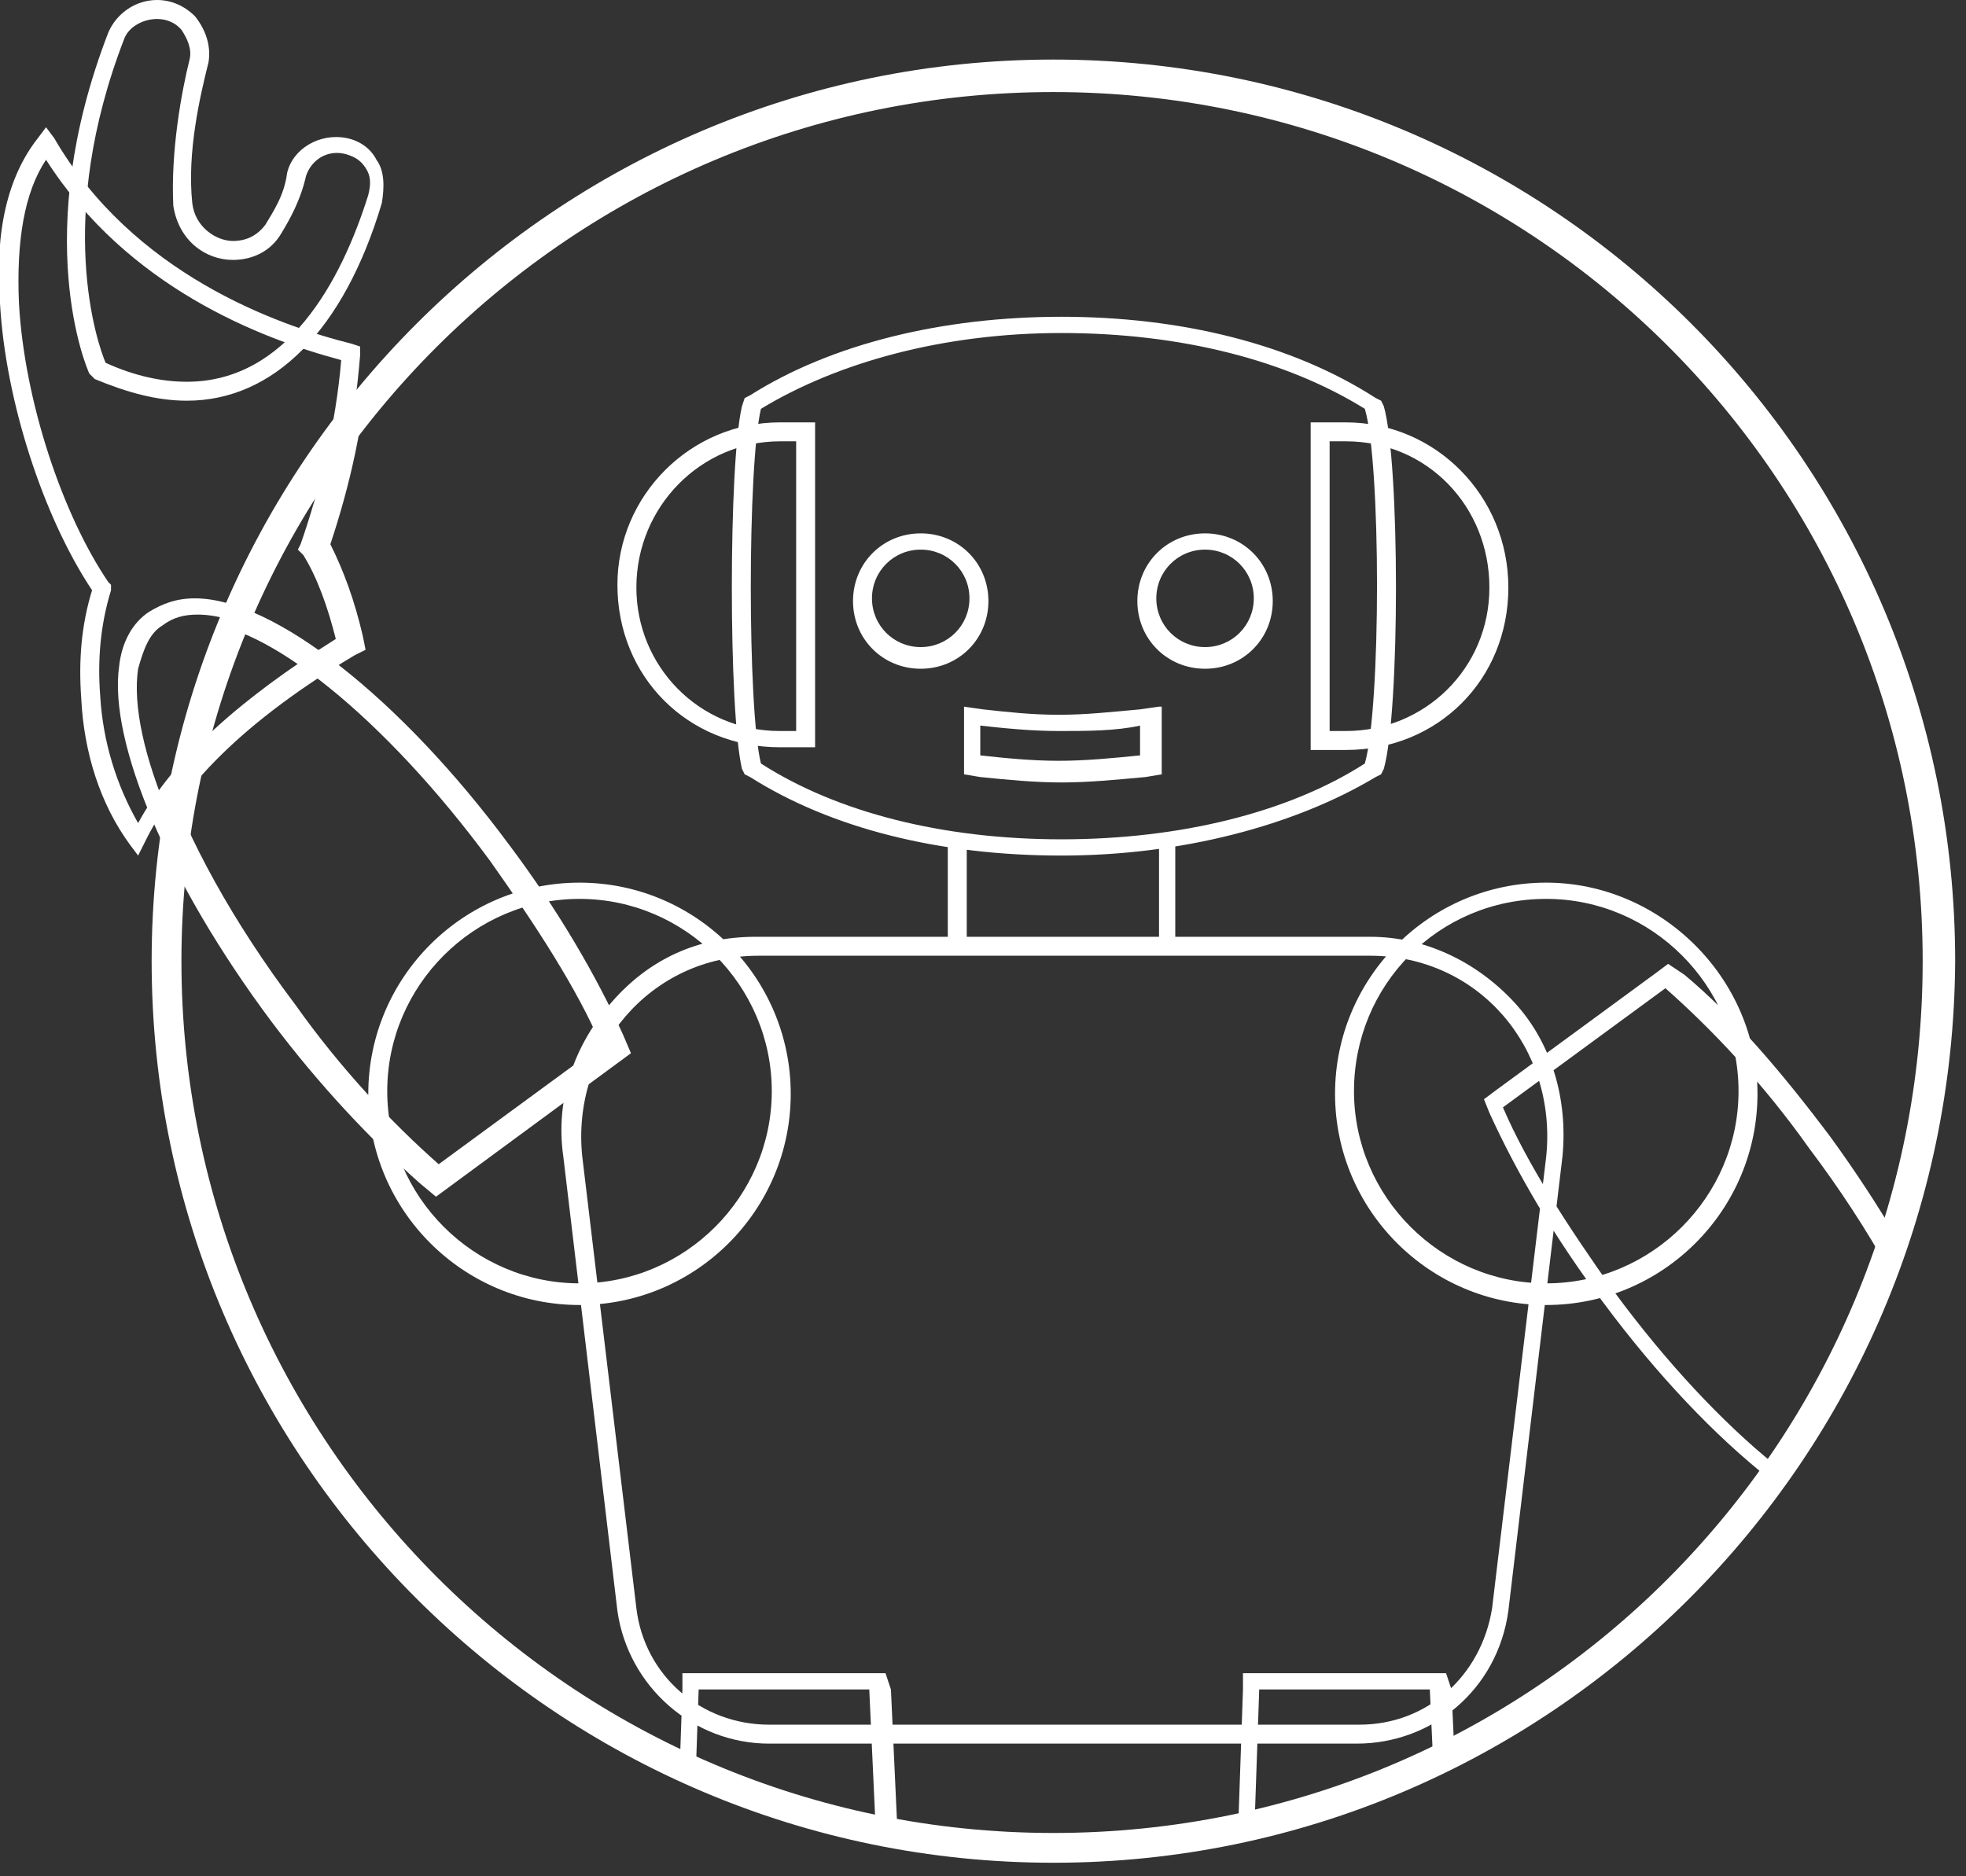
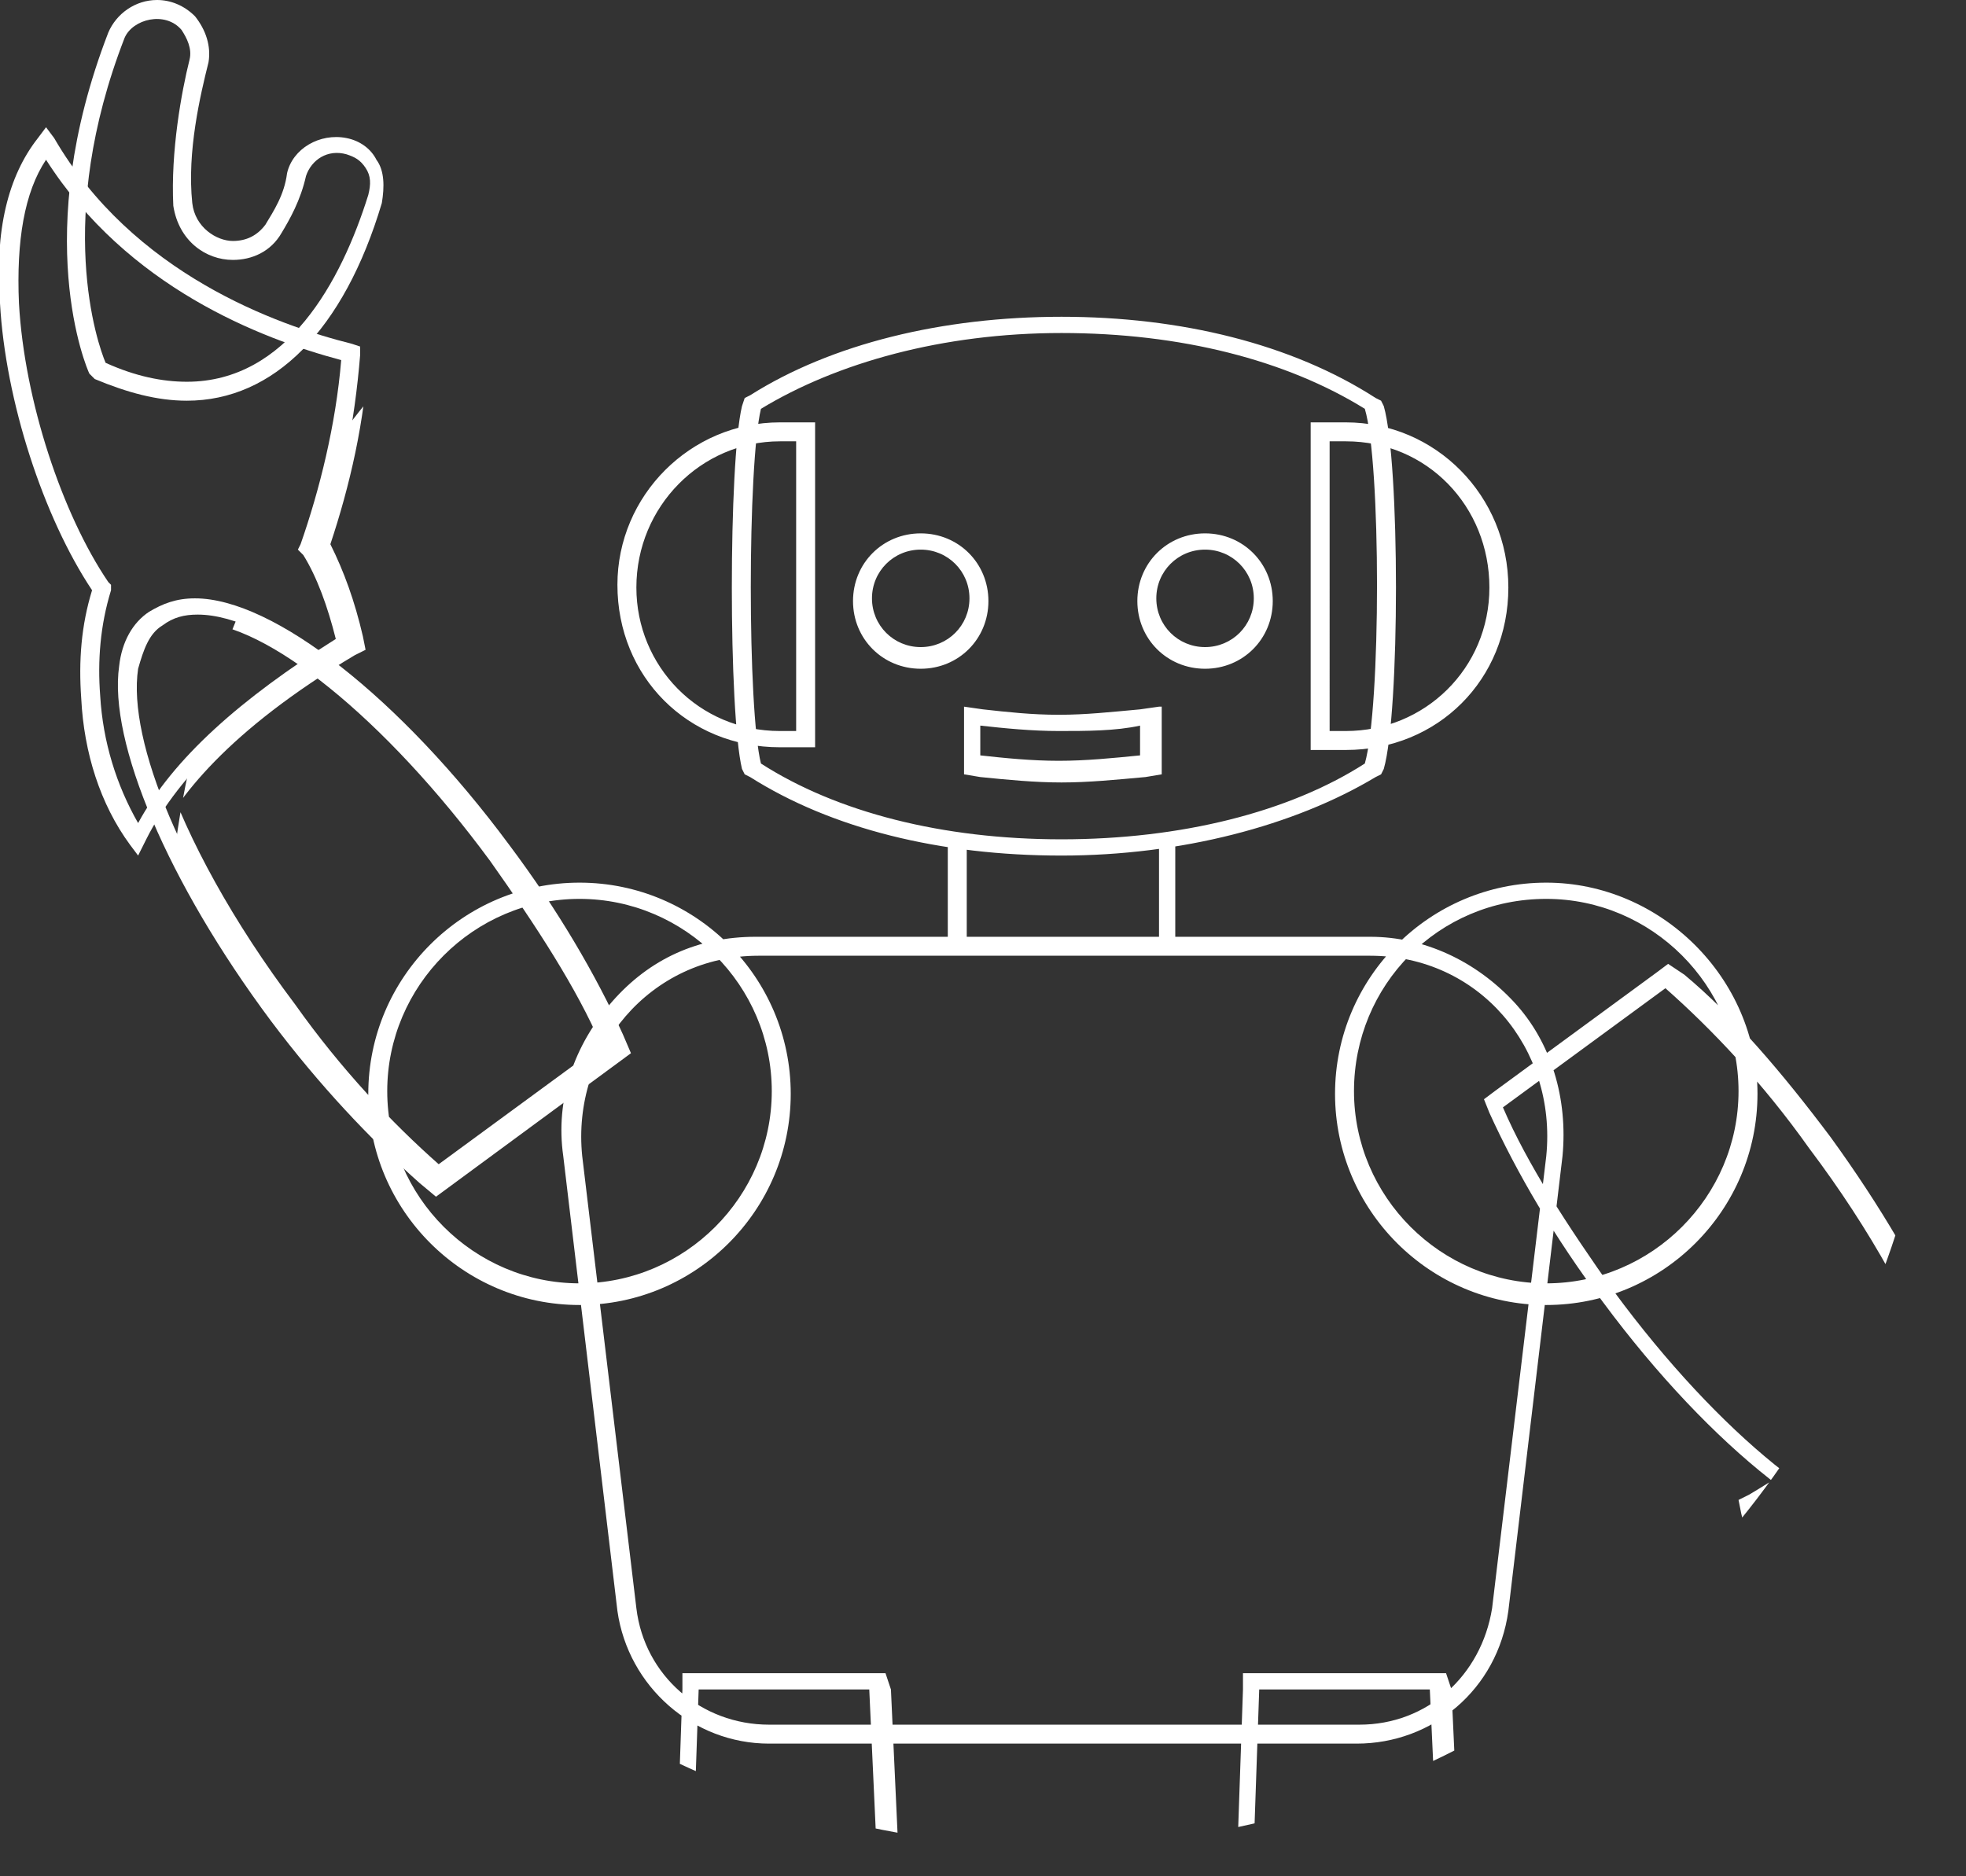
<svg xmlns="http://www.w3.org/2000/svg" xmlns:xlink="http://www.w3.org/1999/xlink" version="1.1" x="0px" y="0px" viewBox="0 0 72.6 69.3" style="enable-background:new 0 0 72.6 69.3;" xml:space="preserve">
  <rect x="0" y="0" width="72.6" height="69.3" fill="#333333" stroke="none" />
  <style type="text/css">
	.st0{fill:#FFFFFF;}
	.st1{clip-path:url(#SVGID_00000160879522307189389560000014082179755643449491_);fill:#FFFFFF;}
</style>
  <g id="Layer_1">
-     <path class="st0" d="M38.9,68.8c-18.3,0-33.3-14.9-33.3-33.3c0-18.3,14.9-33.3,33.3-33.3s33.3,14.9,33.3,33.3   C72.1,53.9,57.2,68.8,38.9,68.8z M38.9,3.4C21.1,3.4,6.7,17.8,6.7,35.5s14.4,32.2,32.2,32.2S71,53.3,71,35.5S56.6,3.4,38.9,3.4z" />
    <g>
      <defs>
        <circle id="SVGID_1_" cx="38.9" cy="35.5" r="32.7" />
      </defs>
      <clipPath id="SVGID_00000067218110133407709200000004667603117084511648_">
        <use xlink:href="#SVGID_1_" style="overflow:visible;" />
      </clipPath>
      <path style="clip-path:url(#SVGID_00000067218110133407709200000004667603117084511648_);fill:#FFFFFF;" d="M26,17.6L26,17.6     M21.2,17.6L21.2,17.6 M61.5,36.5c1.7,1.5,3.6,3.5,5.3,5.9c4.6,6.1,6.7,12.3,4.7,13.8c-0.3,0.2-0.7,0.3-1.1,0.3    c-2.5,0-6.9-3.5-10.8-8.8c-1.7-2.4-3.2-4.7-4.1-6.8L61.5,36.5 M61.6,35.6l-0.4,0.3l-6,4.4l-0.4,0.3l0.2,0.5c1,2.2,2.4,4.6,4.2,7    c4,5.4,8.6,9,11.4,9c0.6,0,1.1-0.1,1.5-0.4c0.5-0.4,0.9-1,1-1.8c0.4-2.8-1.8-7.8-5.5-12.9c-1.8-2.4-3.6-4.5-5.4-6L61.6,35.6    L61.6,35.6z M66.6,66.9c2.6,0.8,5.7,2.3,8.2,5.2c-0.2,1.7-0.6,3.7-1.4,6c-0.3,0.6-0.9,1-1.5,1c-0.9,0-1.5-0.7-1.5-1.6    c0-0.1,0-0.3,0-0.3c0.3-1.4,0.7-3.5,0.5-5.3c-0.1-1.1-1-1.7-1.8-1.7c-0.5,0-1.1,0.2-1.5,0.8c-0.3,0.5-0.7,1.1-0.9,2    c-0.2,0.7-0.8,1.1-1.5,1.1c-0.1,0-0.2,0-0.4,0c-0.7-0.2-1.1-0.8-1.1-1.5c0-0.2,0-0.3,0.1-0.4C64.2,70.7,65.1,68.5,66.6,66.9     M66.4,66.2l-0.3,0.3c-1.6,1.7-2.5,4.1-2.9,5.4C63,72.1,63,72.3,63,72.5c0,1,0.7,1.9,1.6,2.1c0.2,0,0.4,0.1,0.5,0.1    c1,0,1.9-0.7,2.1-1.6c0.2-0.8,0.5-1.3,0.8-1.8c0.3-0.3,0.6-0.5,1-0.5c0.5,0,1.1,0.4,1.2,1.1c0.2,1.8-0.2,3.9-0.5,5.1l0,0.1v0.1    v0.3c0,1.3,0.9,2.2,2.2,2.2c0.9,0,1.7-0.5,2.1-1.3l0,0l0,0c0.7-2.2,1.2-4.2,1.4-6.1l0-0.3l-0.2-0.2c-2.1-2.6-5-4.4-8.5-5.5    L66.4,66.2L66.4,66.2z M72.6,48.5c1,1.3,1.7,3.2,1.7,5.3c0.1,1.5-0.1,2.8-0.4,4c1.8,2.5,3.2,6.8,3.4,10.4c0.2,2.7-0.3,4.7-1.3,5.9    c-3-5.1-8.2-7-11.2-7.7c0.2-2.5,0.7-5.1,1.5-7.2c-0.6-1-1-2.1-1.3-3.4C69.7,53,71.7,50.3,72.6,48.5 M72.5,47.2l-0.5,1    c-0.8,1.7-2.7,4.2-7.4,7l-0.4,0.2l0.1,0.5c0.3,1.3,0.7,2.4,1.2,3.4c-0.7,2.1-1.3,4.6-1.4,7.1l0,0.6l0.5,0.1    c2.8,0.7,7.9,2.5,10.8,7.4l0.5,0.8l0.6-0.7c1.2-1.4,1.6-3.6,1.5-6.3c-0.2-3.6-1.5-7.9-3.4-10.5c0.3-1.3,0.5-2.6,0.4-4    c-0.1-2.1-0.8-4.1-1.9-5.6L72.5,47.2L72.5,47.2z M7.3,23c2.5,0,6.9,3.5,10.8,8.8c1.7,2.4,3.2,4.7,4.1,6.8l-6,4.4    c-1.7-1.5-3.6-3.5-5.3-5.9c-4.6-6.1-6.7-12.3-4.7-13.8C6.5,23.1,6.8,23,7.3,23 M7.3,22.3c-0.6,0-1.1,0.1-1.5,0.4    c-0.5,0.4-0.9,1-1,1.8c-0.4,2.8,1.8,7.8,5.5,12.9c1.8,2.4,3.6,4.5,5.4,6l0.4,0.3l0.4-0.3l6-4.4l0.4-0.3l-0.2-0.5    c-1-2.2-2.4-4.6-4.2-7C14.6,25.9,10.1,22.3,7.3,22.3L7.3,22.3z M5.8,0.3c1,0,1.7,1,1.5,1.9C7,3.7,6.6,5.8,6.8,7.5    c0.1,1.1,1,1.7,1.8,1.7c0.5,0,1.1-0.2,1.5-0.8c0.3-0.5,0.7-1.1,0.9-2c0.2-0.7,0.8-1.1,1.5-1.1c0.1,0,0.2,0,0.4,0    c0.9,0.2,1.3,1,1,1.9c-0.8,2.5-2.8,7.1-7,7.1c-1,0-2-0.2-3.2-0.8c0,0-2.2-4.8,0.7-12.4C4.6,0.7,5.2,0.3,5.8,0.3 M5.8-0.3    C4.9-0.3,4.1,0.2,3.7,1C0.7,8.8,2.9,13.7,3,13.9l0.1,0.2l0.2,0.1c1.2,0.6,2.4,0.9,3.5,0.9c3.4,0,6.1-2.7,7.7-7.5    c0.2-0.6,0.1-1.3-0.2-1.8c-0.3-0.5-0.8-0.8-1.4-0.9c-0.2,0-0.3-0.1-0.5-0.1c-1,0-1.9,0.7-2.1,1.6c-0.2,0.8-0.5,1.3-0.8,1.8    C9.3,8.4,9,8.6,8.6,8.6c-0.5,0-1.1-0.4-1.2-1.1C7.3,5.7,7.7,3.5,7.9,2.4l0,0l0,0C8.1,1.7,7.9,1,7.4,0.4C7,0,6.4-0.3,5.8-0.3    L5.8-0.3z M0.4,11.2C0.2,8.5,0.7,6.5,1.7,5.3c3,5.1,8.2,7,11.2,7.7c-0.2,2.5-0.7,5.1-1.5,7.2c0.6,1,1,2.1,1.3,3.4    C8,26.5,6,29.1,5.1,30.9c-1-1.3-1.7-3.2-1.7-5.3c-0.1-1.5,0.1-2.8,0.4-4C2,19.1,0.5,14.8,0.4,11.2z M43.5,31.2h-0.7v3.4h-7.1v-3.4    h-0.7v4.1h8.4V31.2z M57.1,33.2c3.9,0,7.1,3.2,7.1,7.1s-3.2,7.1-7.1,7.1c-3.9,0-7.1-3.2-7.1-7.1S53.1,33.2,57.1,33.2 M57.1,32.6    c-4.3,0-7.8,3.5-7.8,7.8s3.5,7.8,7.8,7.8s7.8-3.5,7.8-7.8S61.3,32.6,57.1,32.6L57.1,32.6z M21.4,33.2c3.9,0,7.1,3.2,7.1,7.1    s-3.2,7.1-7.1,7.1c-3.9,0-7.1-3.2-7.1-7.1S17.5,33.2,21.4,33.2 M21.4,32.6c-4.3,0-7.8,3.5-7.8,7.8s3.5,7.8,7.8,7.8    s7.8-3.5,7.8-7.8S25.7,32.6,21.4,32.6L21.4,32.6z M52.8,62.4l0.4,8.7h-7l0.3-8.7H52.8 M53.4,61.8h-0.6h-6.3h-0.6l0,0.6l-0.3,8.7    l0,0.7h0.7h7h0.7l0-0.7l-0.4-8.7L53.4,61.8L53.4,61.8z M52.1,70.2c1.2,0,2,0.9,2.1,2l0.4,10.3H44.5l0.4-10.3c0.1-1.1,1-2,2.1-2    H52.1 M52.1,69.6h-5.1c-1.5,0-2.6,1.1-2.8,2.6l-0.4,10.3l0,0.7h0.7h10.2h0.7l0-0.7l-0.4-10.3C54.8,70.7,53.6,69.6,52.1,69.6    L52.1,69.6z M53.8,81.1c1.2,0,2.3,1,2.4,2.2l1.6,17.3c0,1.4-1.1,2.6-2.5,2.6H44c-1.4,0-2.5-1.2-2.4-2.6l1.6-17.3    c0.1-1.2,1.1-2.2,2.4-2.2H53.8 M53.8,80.5h-8.2c-1.6,0-2.9,1.2-3,2.8L41,100.5c-0.1,0.8,0.2,1.7,0.7,2.3c0.6,0.7,1.4,1,2.3,1h11.2    c0.8,0,1.6-0.3,2.2-0.9c0.6-0.6,1-1.5,0.9-2.4l0,0l0,0l-1.6-17.3C56.7,81.7,55.4,80.5,53.8,80.5L53.8,80.5z M32.1,62.4l0.4,8.7h-7    l0.3-8.7H32.1 M32.7,61.8h-0.6h-6.3h-0.6l0,0.6l-0.3,8.7l0,0.7h0.7h7h0.7l0-0.7l-0.4-8.7L32.7,61.8L32.7,61.8z M31.4,70.2    c1.2,0,2,0.9,2.1,2L34,82.5H23.8l0.4-10.3c0.1-1.1,1-2,2.1-2H31.4 M31.4,69.6h-5.1c-1.5,0-2.6,1.1-2.8,2.6l-0.4,10.3l0,0.7h0.7H34    h0.7l0-0.7l-0.4-10.3C34.1,70.7,32.9,69.6,31.4,69.6L31.4,69.6z M33.1,81.1c1.2,0,2.3,1,2.4,2.2l1.6,17.3c0,1.4-1.1,2.6-2.5,2.6    H23.3c-1.4,0-2.5-1.2-2.4-2.6l1.6-17.3c0.1-1.2,1.1-2.2,2.4-2.2H33.1 M33.1,80.5h-8.2c-1.6,0-2.9,1.2-3,2.8l-1.6,17.3    c-0.1,0.8,0.2,1.7,0.7,2.3c0.6,0.7,1.4,1,2.3,1h11.2c0.8,0,1.6-0.3,2.2-0.9c0.6-0.6,1-1.5,0.9-2.4l0,0l0,0l-1.6-17.3    C36,81.7,34.7,80.5,33.1,80.5L33.1,80.5z M49.7,16.3c3,0,5.3,2.4,5.3,5.4c0,3-2.4,5.3-5.3,5.3c-0.3,0-0.4,0-0.6,0V16.3    C49.3,16.3,49.5,16.3,49.7,16.3 M49.7,15.6h-0.6h-0.7v0.7V27v0.7h0.7h0.6c3.4,0,6-2.6,6-6C55.7,18.3,53,15.6,49.7,15.6L49.7,15.6z     M29.4,16.3V27c-0.2,0-0.3,0-0.6,0c-3,0-5.3-2.4-5.3-5.3c0-3,2.4-5.4,5.3-5.4C29,16.3,29.2,16.3,29.4,16.3 M30.1,15.6h-0.7h-0.6    c-3.3,0-6,2.7-6,6c0,3.4,2.6,6,6,6h0.6h0.7V27V16.3V15.6L30.1,15.6z M39.2,12.3c4.4,0,8.3,1,11.2,2.8c0.6,2,0.6,11,0,13.1    C47.6,30,43.6,31,39.2,31s-8.3-1-11.1-2.8c-0.5-2-0.5-11,0-13.1C30.9,13.4,34.8,12.3,39.2,12.3 M39.2,11.7c-4.4,0-8.5,1-11.5,2.9    l-0.2,0.1L27.4,15c-0.5,2.1-0.5,11.3,0,13.4l0.1,0.2l0.2,0.1c3,1.9,7,2.9,11.5,2.9c4.4,0,8.6-1.1,11.6-2.9l0.2-0.1l0.1-0.2    c0.6-2.1,0.6-11.3,0-13.4l-0.1-0.2l-0.2-0.1C47.7,12.7,43.6,11.7,39.2,11.7L39.2,11.7z M50.6,35.3c4,0,6.9,3.4,6.5,7.4l-2,16.7    c-0.4,2.5-2.4,4.3-4.9,4.3H28.4c-2.5,0-4.6-1.8-4.9-4.3l-2-16.7c-0.4-3.9,2.5-7.4,6.5-7.4H50.6 M50.6,34.6H27.9    c-2.1,0-3.9,0.8-5.3,2.4c-1.4,1.6-2.1,3.6-1.8,5.7l2,16.8c0.4,2.8,2.8,4.9,5.6,4.9h21.7c2.8,0,5.2-2,5.6-4.9l2-16.8    c0.2-2.1-0.4-4.2-1.8-5.7C54.5,35.5,52.6,34.6,50.6,34.6L50.6,34.6z M44.5,20.3c1,0,1.8,0.8,1.8,1.8c0,1-0.8,1.8-1.8,1.8    s-1.8-0.8-1.8-1.8C42.7,21.1,43.5,20.3,44.5,20.3 M44.5,19.7c-1.4,0-2.5,1.1-2.5,2.5c0,1.4,1.1,2.5,2.5,2.5s2.5-1.1,2.5-2.5    C47,20.8,45.9,19.7,44.5,19.7L44.5,19.7z M34,20.3c1,0,1.8,0.8,1.8,1.8c0,1-0.8,1.8-1.8,1.8s-1.8-0.8-1.8-1.8    C32.2,21.1,33,20.3,34,20.3 M34,19.7c-1.4,0-2.5,1.1-2.5,2.5c0,1.4,1.1,2.5,2.5,2.5s2.5-1.1,2.5-2.5C36.5,20.8,35.4,19.7,34,19.7    L34,19.7z M42.1,26.8v1.1c-1,0.1-2,0.2-3,0.2c-1,0-2-0.1-2.9-0.2v-1.1c0.9,0.1,1.9,0.2,2.9,0.2C40.1,27,41.2,27,42.1,26.8     M42.8,26.1l-0.7,0.1c-1.1,0.1-2,0.2-3,0.2c-1,0-1.9-0.1-2.8-0.2l-0.7-0.1v0.8v1.1v0.6l0.6,0.1c1,0.1,2,0.2,3,0.2    c1,0,2-0.1,3.1-0.2l0.6-0.1v-0.6v-1.1V26.1L42.8,26.1z M1.8,4.2L1.2,4.9C0,6.3-0.5,8.5-0.3,11.2c0.2,3.6,1.5,7.9,3.4,10.5    c-0.3,1.3-0.5,2.6-0.4,4c0.1,2.1,0.8,4.1,1.9,5.6l0.6,0.9l0.5-1c0.8-1.7,2.7-4.2,7.4-7l0.4-0.2l-0.1-0.5c-0.3-1.3-0.7-2.4-1.2-3.4    c0.7-2.1,1.3-4.6,1.4-7.1l0-0.6l-0.5-0.1C10.2,11.7,5.1,9.9,2.2,5L1.8,4.2L1.8,4.2z" />
    </g>
    <path class="st0" d="M16.1,44.2l-0.6-0.5c-1.8-1.6-3.7-3.6-5.5-6c-3.8-5.1-6-10.3-5.6-13.1c0.1-0.9,0.5-1.6,1.1-2   c0.5-0.3,1-0.5,1.7-0.5c2.9,0,7.6,3.7,11.6,9.1c1.8,2.4,3.2,4.8,4.2,7l0.3,0.7L16.1,44.2z M7.3,22.7c-0.5,0-0.9,0.1-1.3,0.4   c-0.5,0.3-0.7,0.9-0.9,1.6c-0.4,2.7,1.7,7.7,5.4,12.6c1.7,2.4,3.6,4.4,5.4,5.9l0.2,0.2l6.5-4.7l-0.1-0.2c-1-2.2-2.4-4.6-4.1-6.9   C14.4,26.2,10,22.7,7.3,22.7z" />
    <path class="st0" d="M6.9,14.8c-1.1,0-2.2-0.3-3.4-0.8l-0.1-0.1l-0.1-0.1C3.2,13.6,1.1,8.7,4,1.2C4.3,0.5,5,0,5.8,0   c0.5,0,1,0.2,1.4,0.6c0.4,0.5,0.6,1.1,0.5,1.7C7.4,3.5,6.9,5.6,7.1,7.5C7.2,8.4,8,8.9,8.6,8.9c0.5,0,0.9-0.2,1.2-0.6   c0.3-0.5,0.7-1.1,0.8-1.9c0.2-0.9,1.2-1.5,2.2-1.3c0.5,0.1,0.9,0.4,1.1,0.8c0.3,0.4,0.3,1,0.2,1.6C12.7,12.2,10.1,14.8,6.9,14.8z    M3.9,13.4c1.1,0.5,2.1,0.7,3,0.7c3.7,0,5.7-3.7,6.7-6.9c0.1-0.4,0.1-0.7-0.1-1c-0.2-0.3-0.4-0.4-0.7-0.5c-0.7-0.2-1.3,0.2-1.5,0.8   c-0.2,0.9-0.6,1.6-0.9,2.1C10,9.3,9.3,9.6,8.6,9.6c-1,0-2-0.7-2.2-2C6.3,5.6,6.7,3.4,7,2.2c0.1-0.4-0.1-0.8-0.3-1.1   C6.1,0.4,4.9,0.7,4.6,1.4C2,8.1,3.6,12.7,3.9,13.4z" />
    <path class="st0" d="M5.1,31.6l-0.3-0.4c-1.1-1.5-1.7-3.4-1.8-5.4c-0.1-1.4,0-2.7,0.4-4C1.6,19.1,0.2,14.8,0,11.2   c-0.2-2.7,0.3-4.7,1.4-6.1l0.3-0.4L2,5.1c2.9,5,8.2,6.9,11,7.6l0.3,0.1l0,0.3c-0.2,2.5-0.7,5.1-1.5,7.1c0.6,0.9,1,2.1,1.3,3.4   l0,0.2l-0.2,0.1c-3.7,2.2-6.3,4.7-7.5,7.1L5.1,31.6z M1.7,5.9c-0.8,1.2-1.1,3-1,5.3l0,0c0.2,3.6,1.6,7.8,3.3,10.3l0.1,0.1l0,0.2   c-0.4,1.3-0.5,2.6-0.4,3.9c0.1,1.7,0.6,3.3,1.4,4.7c1.3-2.4,3.8-4.6,7.3-6.8c-0.3-1.2-0.7-2.3-1.2-3.1L11,20.3l0.1-0.2   c0.7-2,1.3-4.4,1.5-6.8C9.6,12.5,4.7,10.6,1.7,5.9z" />
  </g>
  <g id="Layer_2">
</g>
</svg>